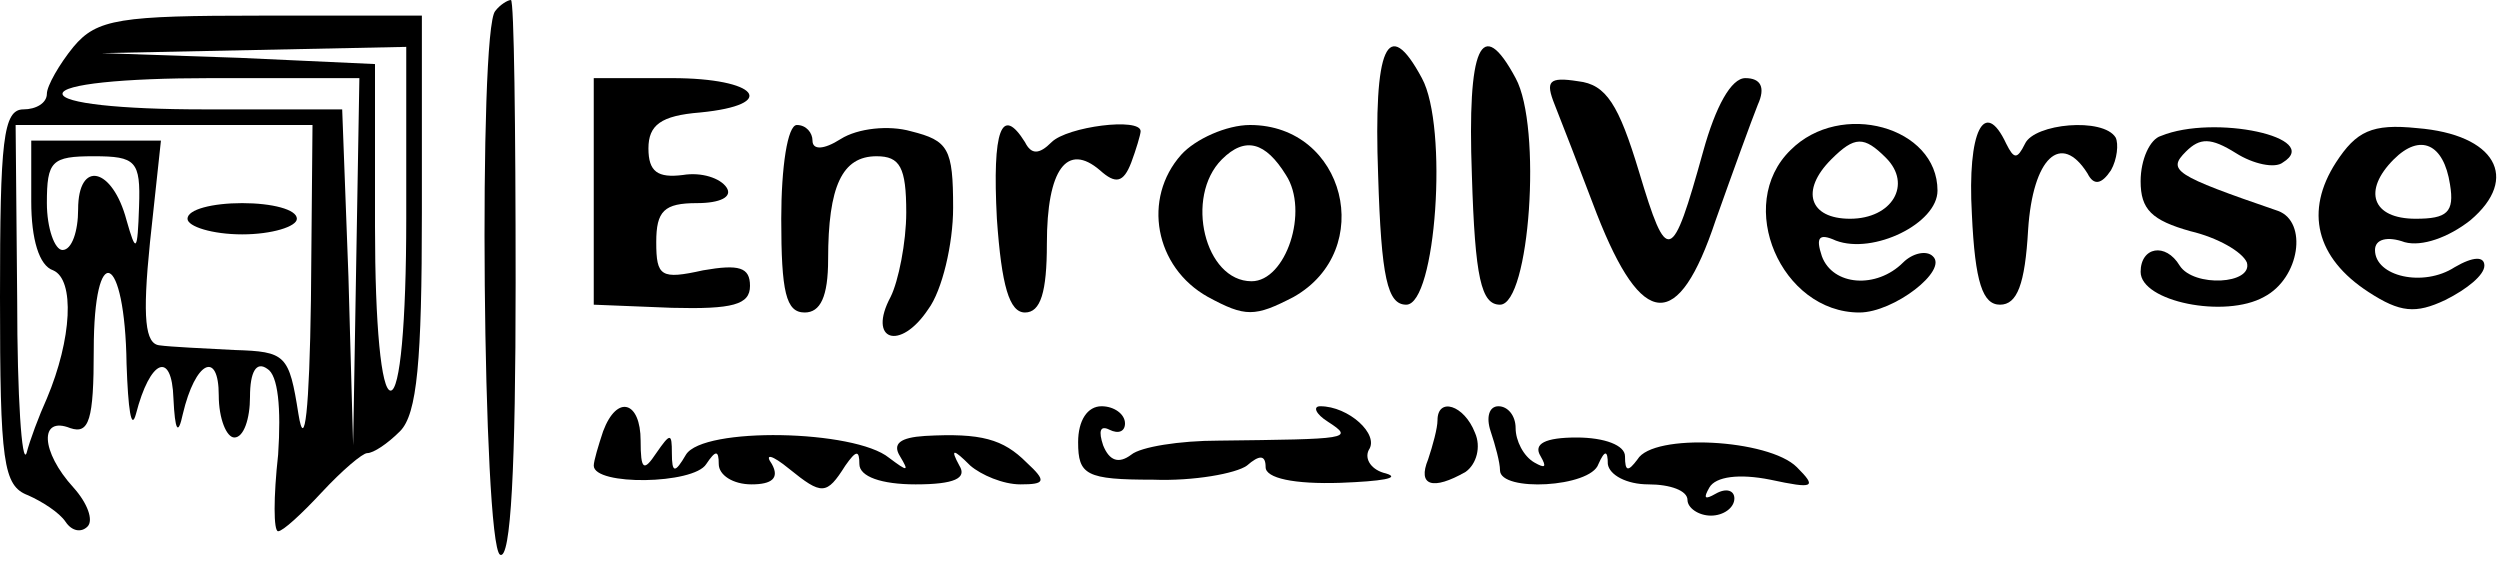
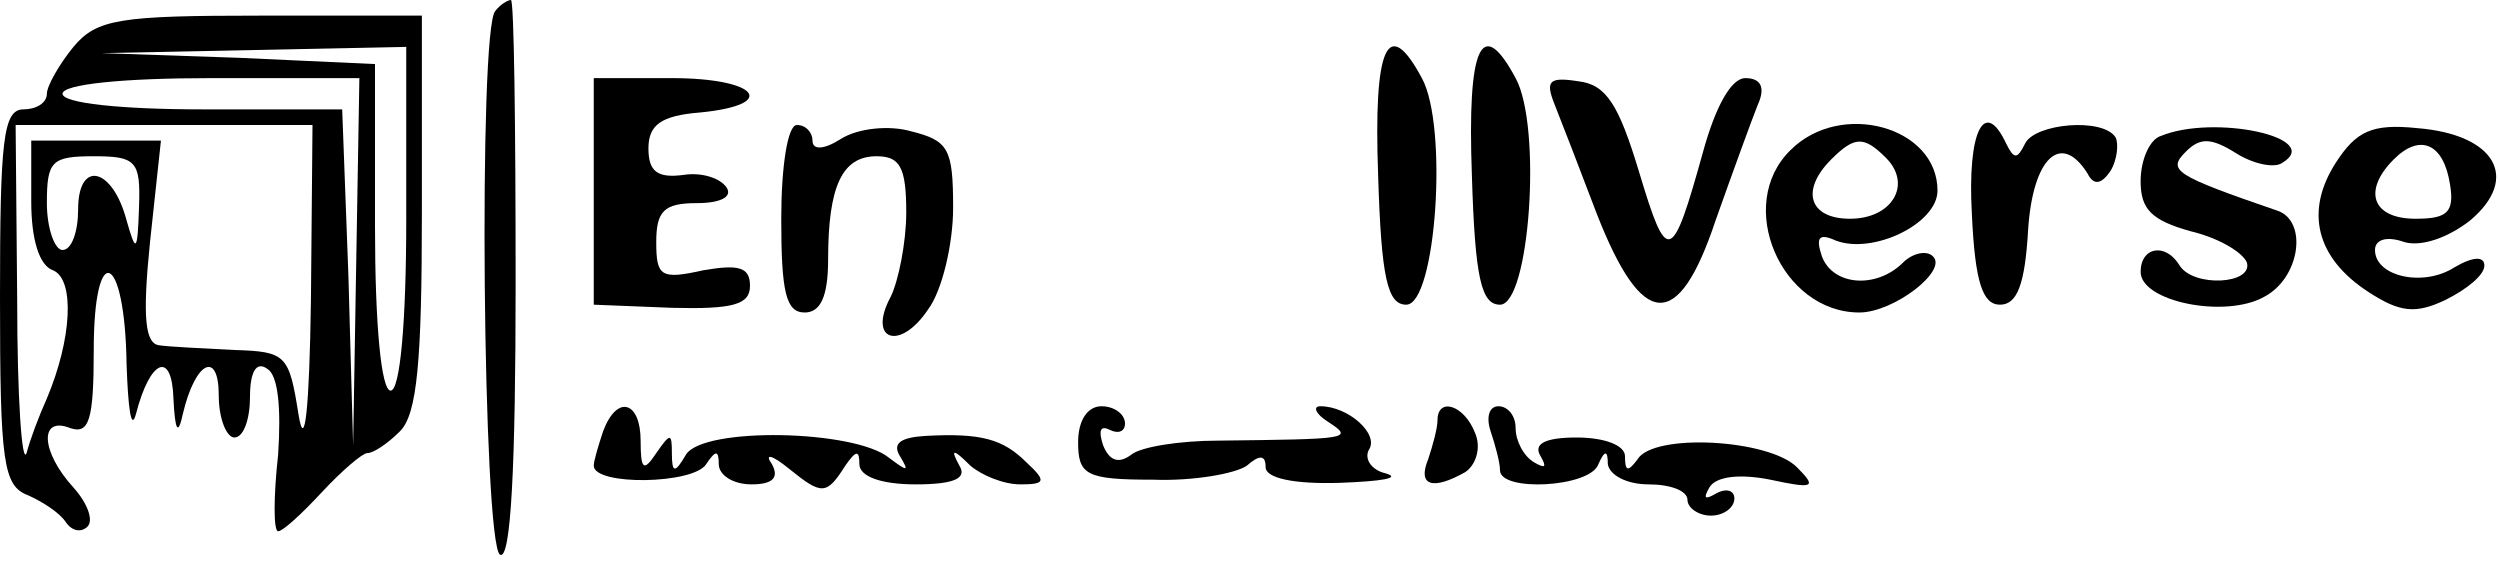
<svg xmlns="http://www.w3.org/2000/svg" version="1.0" width="160pt" height="36pt" viewBox="0 0 160 36" preserveAspectRatio="xMidYMid meet">
  <g transform="translate(0,36) scale(0.1,-0.1)" fill="#000000" stroke="none">
    <path d="M317 353 c-11 -11 -8 -341 3 -348 7 -4 10 57 10 174 0 100 -1 181 -3 181 -2 0 -7 -3 -10 -7z" />
    <path d="M47 330 c-9 -11 -17 -25 -17 -30 0 -6 -7 -10 -15 -10 -13 0 -15 -20 -15 -120 0 -106 2 -121 18 -127 9 -4 20 -11 24 -17 4 -6 10 -7 14 -3 4 4 0 15 -9 25 -21 23 -22 46 -2 38 12 -4 15 5 15 50 0 71 20 63 21 -9 1 -29 3 -43 6 -32 9 35 23 41 24 10 1 -21 3 -24 6 -10 8 34 23 41 23 12 0 -15 5 -27 10 -27 6 0 10 12 10 26 0 16 4 23 11 18 7 -4 9 -25 7 -55 -3 -27 -3 -49 0 -49 3 0 15 11 28 25 13 14 26 25 29 25 4 0 13 6 21 14 11 11 14 45 14 140 l0 126 -103 0 c-90 0 -105 -2 -120 -20z m213 -110 c0 -67 -4 -110 -10 -110 -6 0 -10 42 -10 105 l0 104 -87 4 -88 3 98 2 97 2 0 -110z m-32 -27 l-2 -118 -3 108 -4 107 -89 0 c-53 0 -90 4 -90 10 0 6 38 10 95 10 l95 0 -2 -117z m-29 -25 c-1 -70 -4 -98 -8 -73 -6 38 -8 40 -41 41 -19 1 -41 2 -48 3 -9 1 -11 17 -6 66 l7 65 -42 0 -41 0 0 -39 c0 -24 5 -41 14 -44 14 -6 12 -44 -4 -82 -5 -11 -11 -27 -13 -35 -3 -8 -6 36 -6 98 l-1 112 95 0 95 0 -1 -112z m-110 60 c-1 -30 -2 -30 -8 -9 -9 34 -31 39 -31 7 0 -14 -4 -26 -10 -26 -5 0 -10 14 -10 30 0 27 3 30 30 30 27 0 30 -3 29 -32z" />
-     <path d="M120 220 c0 -5 16 -10 35 -10 19 0 35 5 35 10 0 6 -16 10 -35 10 -19 0 -35 -4 -35 -10z" />
    <path d="M882 248 c2 -66 6 -83 18 -83 19 0 27 114 10 145 -22 41 -31 20 -28 -62z" />
    <path d="M942 248 c2 -66 6 -83 18 -83 19 0 27 114 10 145 -22 41 -31 20 -28 -62z" />
    <path d="M380 238 l0 -73 50 -2 c39 -1 50 2 50 14 0 12 -7 14 -30 10 -27 -6 -30 -4 -30 18 0 20 5 25 26 25 15 0 23 4 19 10 -4 6 -16 10 -28 8 -16 -2 -22 2 -22 17 0 15 8 21 33 23 51 5 37 22 -18 22 l-50 0 0 -72z" />
    <path d="M995 293 c4 -10 16 -41 27 -70 29 -74 52 -76 76 -4 11 31 23 64 27 74 5 11 2 17 -8 17 -9 0 -19 -18 -27 -47 -20 -72 -23 -73 -41 -13 -13 43 -21 56 -39 58 -19 3 -21 0 -15 -15z" />
    <path d="M500 220 c0 -47 3 -60 15 -60 10 0 15 10 15 34 0 47 9 66 31 66 15 0 19 -7 19 -36 0 -19 -5 -44 -10 -54 -15 -28 6 -35 24 -8 9 12 16 42 16 65 0 38 -3 43 -27 49 -14 4 -34 2 -45 -5 -11 -7 -18 -7 -18 -1 0 5 -4 10 -10 10 -6 0 -10 -27 -10 -60z" />
-     <path d="M638 220 c3 -43 8 -60 18 -60 10 0 14 13 14 44 0 48 13 65 34 47 10 -9 15 -8 20 5 3 8 6 18 6 20 0 9 -47 3 -57 -7 -8 -8 -13 -8 -17 0 -15 24 -21 8 -18 -49z" />
-     <path d="M756 261 c-25 -28 -17 -72 17 -91 24 -13 30 -13 55 0 53 30 33 110 -28 110 -15 0 -35 -9 -44 -19z m67 -13 c15 -23 0 -68 -22 -68 -30 0 -43 54 -19 78 15 15 28 11 41 -10z" />
    <path d="M1146 264 c-36 -35 -6 -104 44 -104 22 0 57 27 47 36 -4 4 -13 2 -19 -4 -17 -17 -45 -15 -52 4 -4 12 -2 15 9 10 24 -9 65 11 65 32 0 41 -62 58 -94 26z m61 -5 c17 -17 4 -39 -23 -39 -26 0 -32 18 -12 38 15 15 21 15 35 1z" />
    <path d="M1262 223 c2 -44 7 -58 18 -58 11 0 16 13 18 48 3 46 21 63 38 36 4 -8 9 -7 15 2 4 7 5 17 3 21 -8 13 -52 9 -58 -4 -5 -10 -7 -10 -12 0 -14 30 -25 8 -22 -45z" />
    <path d="M1383 273 c-7 -2 -13 -15 -13 -29 0 -18 7 -25 32 -32 17 -4 33 -13 36 -20 4 -14 -34 -16 -43 -2 -9 15 -25 12 -25 -4 0 -19 54 -30 79 -16 23 12 28 48 9 55 -67 23 -71 26 -59 38 9 9 16 9 32 -1 11 -7 25 -10 30 -6 26 16 -44 31 -78 17z" />
    <path d="M1495 256 c-20 -31 -13 -61 21 -83 20 -13 30 -14 49 -5 14 7 25 16 25 22 0 6 -7 6 -19 -1 -20 -13 -51 -6 -51 11 0 7 8 9 19 5 11 -3 28 3 42 14 32 27 16 55 -34 59 -29 3 -39 -2 -52 -22z m73 -14 c3 -18 -2 -22 -22 -22 -28 0 -34 18 -14 38 17 17 32 10 36 -16z" />
    <path d="M386 84 c-3 -9 -6 -19 -6 -22 0 -13 64 -12 72 1 6 9 8 9 8 0 0 -7 9 -13 21 -13 13 0 18 4 13 13 -5 7 0 6 11 -3 21 -17 24 -17 36 2 7 10 9 10 9 1 0 -8 14 -13 36 -13 25 0 33 4 28 12 -6 11 -4 11 7 0 7 -6 21 -12 32 -12 16 0 17 2 4 14 -15 15 -29 19 -65 17 -16 -1 -21 -5 -16 -13 6 -10 5 -10 -7 -1 -22 18 -119 20 -130 2 -7 -12 -9 -12 -9 1 0 13 -1 13 -10 0 -8 -12 -10 -11 -10 8 0 25 -15 30 -24 6z" />
    <path d="M690 77 c0 -21 5 -24 48 -24 26 -1 53 4 60 9 8 7 12 7 12 -1 0 -7 18 -11 48 -10 26 1 39 3 29 6 -9 2 -14 9 -11 15 7 10 -13 28 -31 28 -5 0 -3 -5 5 -10 17 -11 13 -11 -70 -12 -25 0 -50 -4 -56 -9 -8 -6 -14 -4 -18 6 -3 9 -2 13 4 10 6 -3 10 -1 10 4 0 6 -7 11 -15 11 -9 0 -15 -9 -15 -23z" />
    <path d="M920 91 c0 -5 -3 -16 -6 -25 -7 -17 3 -20 24 -8 7 5 10 16 6 25 -7 18 -24 23 -24 8z" />
    <path d="M954 84 c3 -9 6 -20 6 -25 0 -14 58 -11 63 4 4 9 6 9 6 0 1 -7 12 -13 26 -13 14 0 25 -4 25 -10 0 -5 7 -10 15 -10 8 0 15 5 15 11 0 5 -5 7 -12 3 -7 -4 -8 -3 -4 4 4 7 19 9 39 5 28 -6 30 -5 17 8 -18 18 -92 22 -102 5 -6 -8 -8 -8 -8 2 0 7 -13 12 -31 12 -20 0 -28 -4 -23 -12 4 -7 3 -8 -4 -4 -7 4 -12 14 -12 22 0 8 -5 14 -11 14 -6 0 -8 -7 -5 -16z" />
  </g>
</svg>